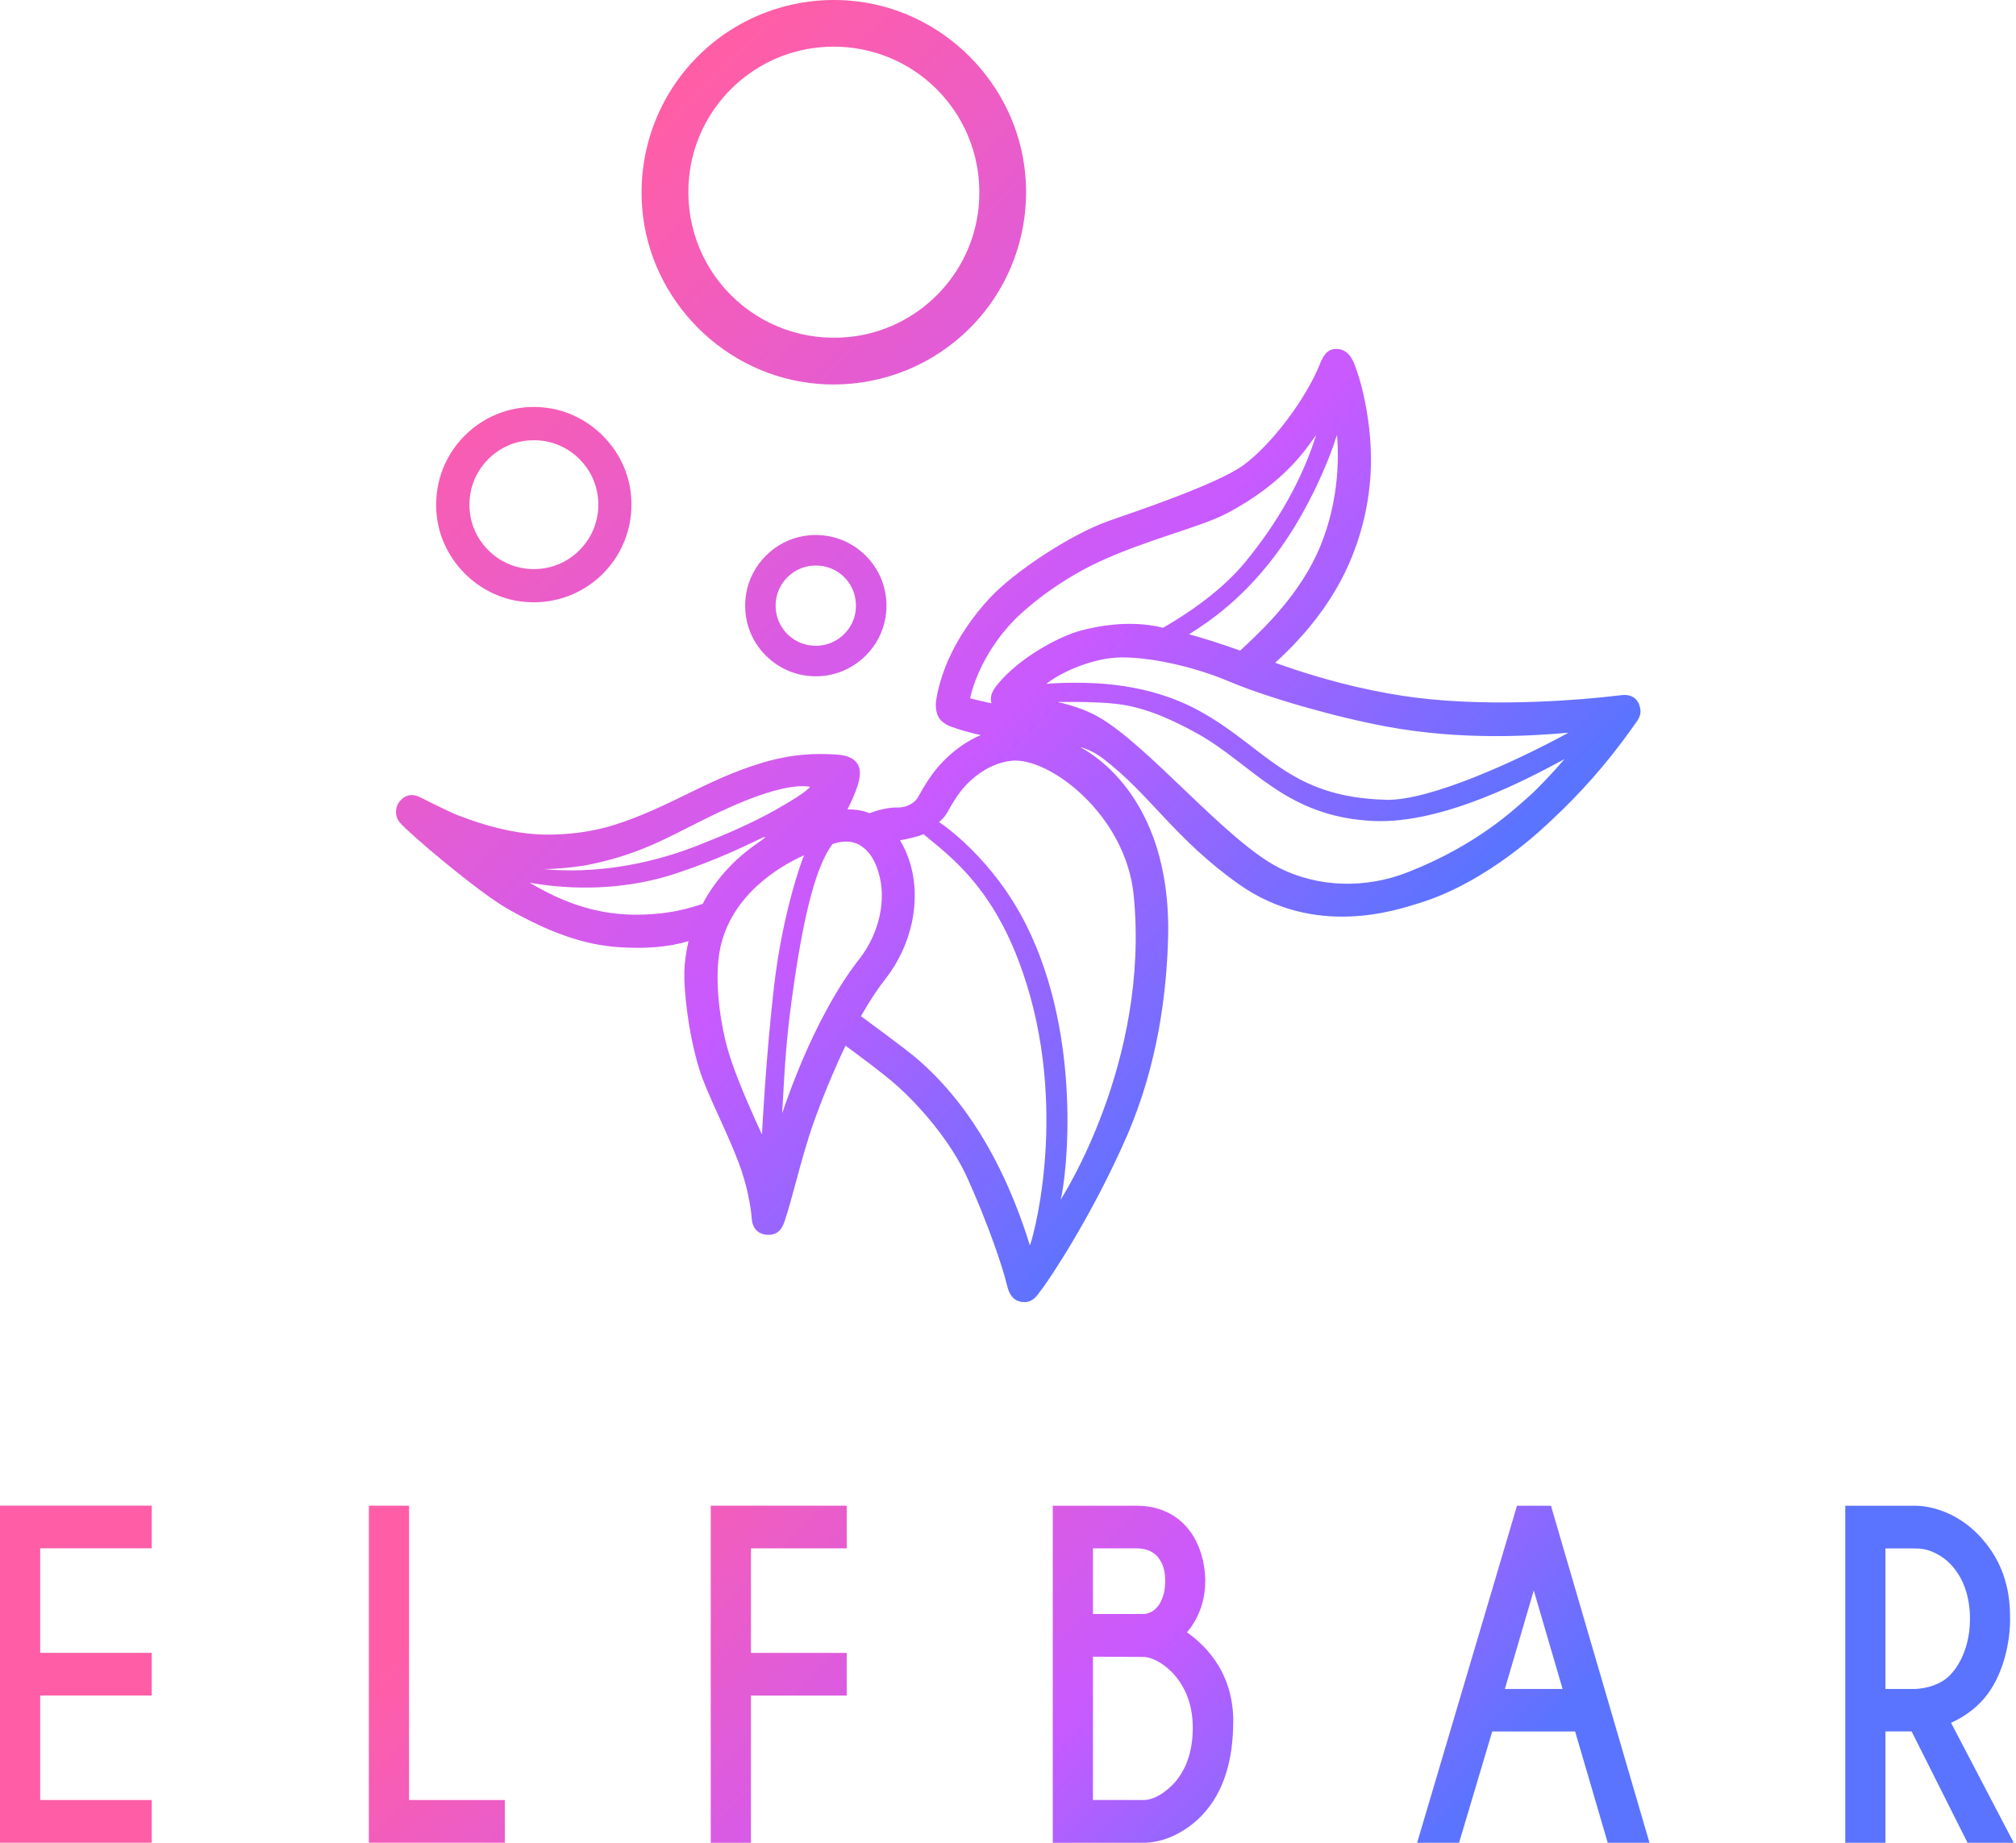
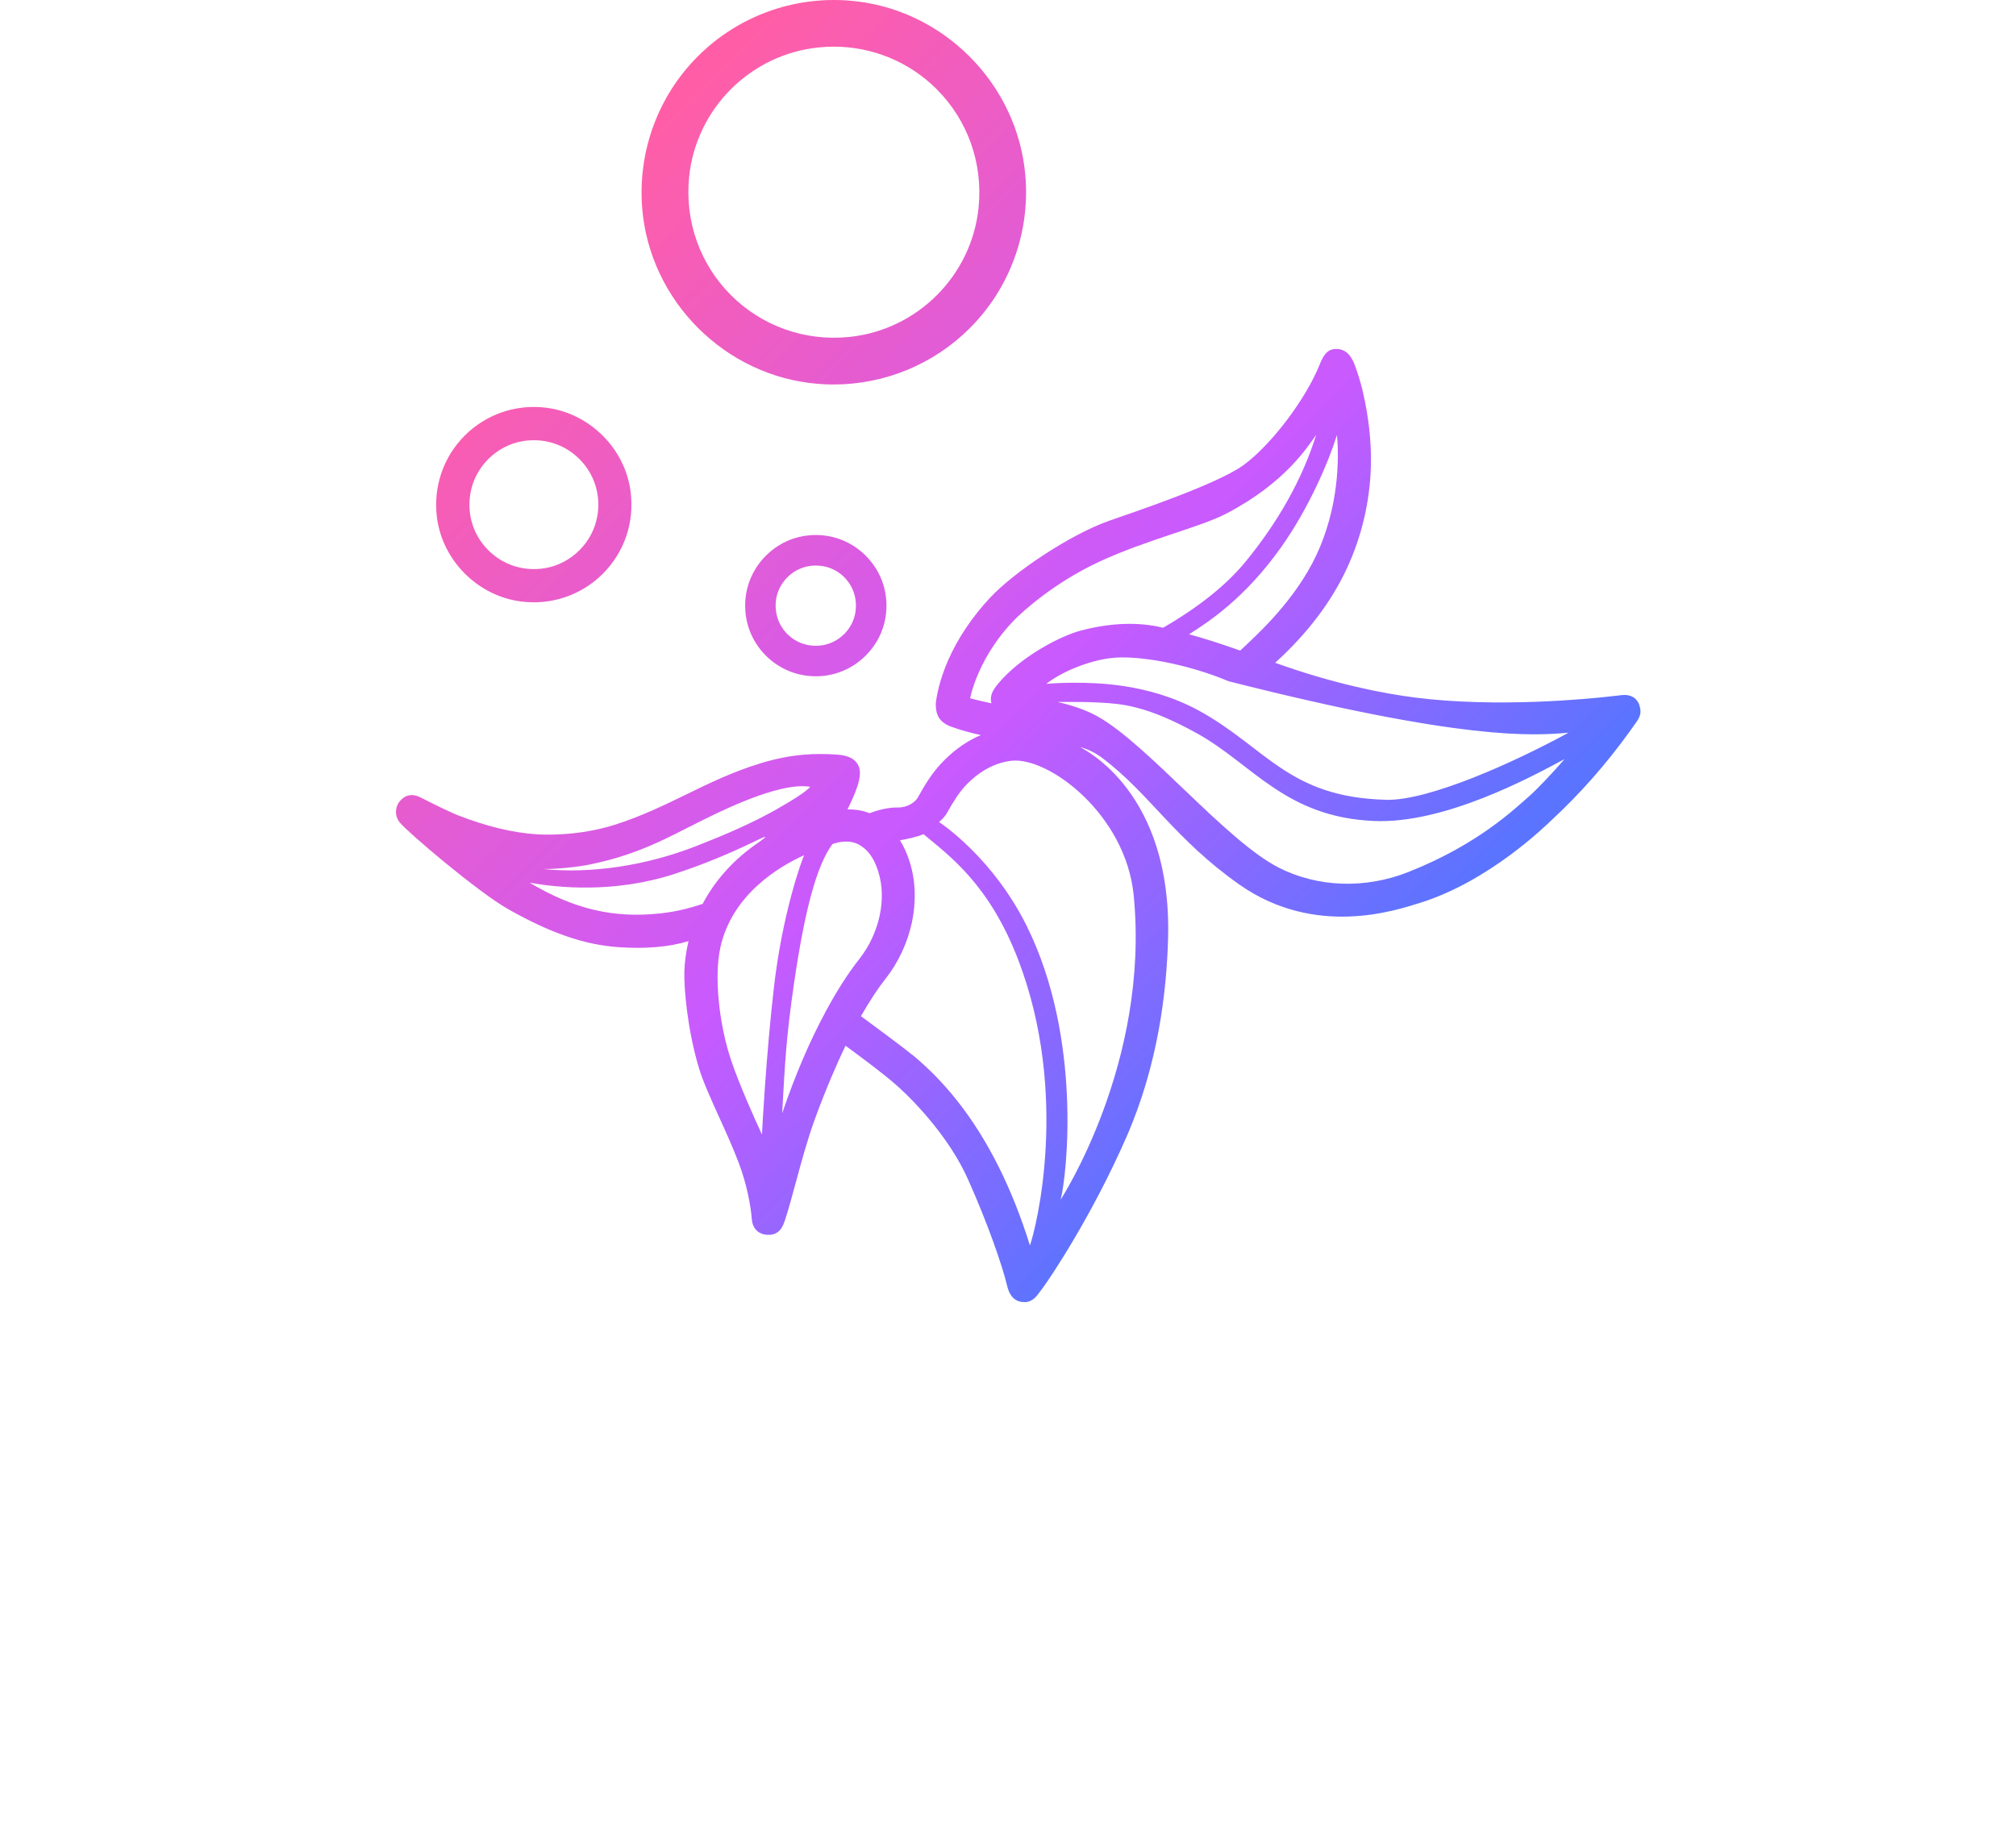
<svg xmlns="http://www.w3.org/2000/svg" version="1.1" viewBox="0 0 420 384" height="384px" width="420px">
  <title>elfbar_logo2</title>
  <defs>
    <linearGradient id="linearGradient-1" y2="81.098%" x2="71.882%" y1="18.963%" x1="12.509%">
      <stop offset="0%" stop-color="#FF5EA7" />
      <stop offset="60%" stop-color="#C85AFF" />
      <stop offset="100%" stop-color="#5A74FF" />
    </linearGradient>
    <linearGradient id="linearGradient-2" y2="55.021%" x2="78.384%" y1="45.247%" x1="20.015%">
      <stop offset="0%" stop-color="#FF5EA7" />
      <stop offset="60%" stop-color="#C85AFF" />
      <stop offset="100%" stop-color="#5A74FF" />
    </linearGradient>
  </defs>
  <g fill-rule="evenodd" fill="none" stroke-width="1" stroke="none" id="elfbar_logo2">
    <g id="形状" fill-rule="nonzero" transform="translate(-0, 0)">
-       <path fill="url(#linearGradient-1)" d="M341.582,147.018 L341.582,147.018 C341.011,145.41 339.728,144.658 337.939,144.84 L335.035,145.164 C331.327,145.579 311.97,147.562 294.714,145.345 C288.336,144.528 278.132,142.597 265.66,138.111 C272.363,132.03 277.406,125.379 280.661,118.314 C283.707,111.715 285.419,104.39 285.6,97.142 C285.73,92.099 285.146,86.77 283.85,81.312 C283.435,79.562 282.8,77.527 282.216,75.997 C281.361,73.767 280.155,72.73 278.392,72.717 L278.379,72.717 C276.59,72.717 275.747,73.909 274.93,75.971 C272.078,83.089 265.051,92.436 259.243,96.792 C253.785,100.889 235.841,106.84 231.083,108.512 C223.149,111.3 211.351,119.092 206.243,124.576 C202.509,128.582 199.501,133.081 197.531,137.579 C196.208,140.652 195.379,143.478 194.99,146.214 C194.99,146.227 194.756,147.99 195.521,149.416 C196.195,150.648 197.673,151.257 198.114,151.413 C200.124,152.152 202.133,152.67 204.35,153.189 C203.922,153.357 203.52,153.539 203.157,153.72 C200.642,154.965 198.27,156.767 196.092,159.075 C194.004,161.305 192.474,163.911 191.217,166.179 C190.932,166.685 190.426,167.165 189.778,167.541 C188.948,168.033 187.963,168.293 187.094,168.267 C185.824,168.241 183.814,168.448 181.156,169.46 C179.938,168.941 178.343,168.656 176.567,168.656 C178.071,165.557 179.795,161.849 178.913,159.71 C178.278,158.18 176.8,157.389 174.259,157.234 C170.032,156.975 165.21,157.013 158.598,159.01 C152.751,160.773 147.785,163.198 142.975,165.544 C138.424,167.761 133.718,170.056 128.234,171.819 C120.416,174.321 113.052,173.945 111.652,173.842 C106.674,173.492 101.397,172.208 95.498,169.926 C93.735,169.252 89.055,166.918 87.823,166.27 C85.904,165.259 84.362,165.557 83.13,167.165 C82.521,167.969 82.015,169.823 83.285,171.391 C84.906,173.401 99.53,185.86 105.87,189.451 C114.686,194.443 121.778,196.88 128.831,197.373 C134.457,197.762 139.371,197.347 143.442,196.115 C142.91,198.397 142.625,200.51 142.573,202.52 C142.482,206.072 143.234,214.655 145.607,222.55 C146.463,225.389 148.096,228.981 149.82,232.792 C151.247,235.943 152.725,239.197 153.917,242.347 C155.603,246.807 156.42,251.319 156.627,254.054 C156.796,256.323 158.364,257.231 159.764,257.309 C161.657,257.425 162.772,256.57 163.472,254.456 C164.25,252.11 165.015,249.296 165.819,246.315 C166.934,242.192 168.192,237.524 169.773,233.181 C172.068,226.854 174.57,221.176 176.152,217.909 C178.084,219.322 184.086,223.73 186.99,226.336 C191.295,230.212 197.997,237.55 201.641,245.692 C205.867,255.131 208.849,263.882 209.769,267.732 C210.003,268.705 210.547,270.973 212.842,271.298 C213.049,271.323 213.244,271.336 213.425,271.336 C215.072,271.336 215.902,270.209 216.77,269.016 C216.926,268.808 217.082,268.601 217.237,268.38 C218.521,266.708 227.453,253.51 234.739,236.785 C241.3,221.72 243.05,206.629 243.348,195.506 C244.178,165.194 226.118,156.326 225.042,155.691 C226.753,156.132 228.348,156.962 229.774,158.051 C239.562,165.479 244.774,174.879 258.206,184.33 C274.049,195.454 290.89,189.659 295.622,188.207 C310.142,183.76 321.927,172.13 323.25,170.899 C329.123,165.453 334.555,159.308 339.391,152.605 L341.037,150.285 C341.815,149.144 341.958,148.197 341.543,147.018 L341.582,147.018 Z M150.041,197.567 C152.439,186.469 162.202,180.622 167.517,178.211 C166.882,179.676 162.954,190.631 161.216,205.89 C159.583,220.191 158.818,234.931 158.74,236.409 C157.094,232.857 154.021,226.012 152.336,220.994 C149.743,213.306 148.783,203.453 150.054,197.567 L150.041,197.567 Z M161.696,168.695 C156.653,171.547 151.104,173.932 145.153,176.266 C134.496,180.441 123.074,182.1 113.143,181.089 C115.697,181.141 120.274,180.674 122.776,180.168 C133.316,178.042 139.578,174.257 145.814,171.197 C148.226,170.017 162.072,162.77 168.788,163.963 C167.997,164.935 165.132,166.75 161.696,168.695 L161.696,168.695 Z M140.551,182.1 C146.203,180.259 151.817,177.964 157.133,175.371 C161.009,173.479 159.298,174.658 157.016,176.266 C152.517,179.507 148.835,183.682 146.385,188.349 C143.312,189.386 140.421,190.035 137.582,190.333 L137.582,190.333 C127.91,191.396 119.587,189.464 110.33,183.928 C116.099,184.978 127.949,186.21 140.564,182.1 L140.551,182.1 Z M184.488,203.972 C187.172,200.536 189.065,196.465 189.985,192.2 C190.893,187.895 190.75,183.565 189.544,179.676 C189.026,177.99 188.339,176.461 187.496,175.099 C188.831,174.879 191.022,174.412 192.397,173.829 C197.596,178.185 206.074,184.162 212.155,200.069 C222.838,228.047 215.876,255.96 214.566,259.513 C212.712,253.588 210.612,248.285 208.175,243.372 C205.53,238.043 202.522,233.259 199.229,229.149 C196.558,225.791 193.589,222.732 190.387,220.061 C188.326,218.363 181.273,213.151 179.367,211.751 C181.208,208.535 182.842,206.046 184.475,203.972 L184.488,203.972 Z M183.269,190.774 C182.582,194.015 181.13,197.126 179.095,199.745 C176.657,202.844 174.337,206.474 172.003,210.817 C168.671,217.001 165.689,223.963 162.954,231.976 C163.524,221.798 163.745,216.353 165.443,204.776 C167.712,189.309 170.188,180.285 173.429,175.89 C174.778,175.41 177.254,174.866 179.302,176.227 C181.532,177.627 182.479,180.026 182.997,181.711 C183.853,184.473 183.944,187.61 183.269,190.774 L183.269,190.774 Z M258.387,135.57 C254.2,134.092 250.829,133.016 247.73,132.173 C251.879,129.528 259.347,124.653 266.827,114.139 C272.7,105.893 276.823,96.144 278.534,90.647 C279.17,97.557 278.353,108.046 273.336,117.484 C268.642,126.326 261.226,132.873 258.374,135.57 L258.387,135.57 Z M259.295,117.277 C255.379,121.996 249.675,126.546 242.311,130.812 C242.272,130.812 242.233,130.799 242.194,130.786 C237.177,129.567 231.472,129.762 225.236,131.382 C221.075,132.458 212.686,136.737 207.902,142.519 C206.788,143.867 206.165,145.008 206.541,146.512 C206.541,146.512 206.541,146.538 206.541,146.551 C205.128,146.279 202.198,145.54 202.198,145.54 C202.146,145.527 202.107,145.462 202.12,145.41 C202.483,143.815 203.041,142.143 203.832,140.302 C205.582,136.283 208.123,132.497 211.196,129.321 C213.205,127.233 219.791,121.373 228.763,117.173 C238.836,112.454 249.895,109.926 255.418,107.06 C267.825,100.604 272.441,93.045 274.204,90.621 C271.313,99.839 266.296,108.785 259.295,117.289 L259.295,117.277 Z M229.229,146.408 C233.715,146.668 238.875,146.992 249.454,152.865 C260.941,159.243 267.8,170.302 286.274,171.08 C300.899,171.702 318.855,162.005 325.946,158.18 C323.302,161.253 320.112,164.572 318.647,165.855 C315.562,168.539 307.977,175.955 293.379,181.724 C284.524,185.225 274.632,184.965 266.464,180.83 C255.379,175.203 239.16,155.146 228.659,149.286 C225.859,147.731 222.63,146.784 220.271,146.279 C222.073,146.305 225.236,146.188 229.229,146.408 L229.229,146.408 Z M288.712,166.659 C268.37,166.128 263.78,155.743 249.766,148.081 C239.212,142.311 227.998,142.273 223.732,142.273 C221.645,142.273 219.7,142.363 217.976,142.506 C221.139,140.017 226.624,137.748 231.265,137.151 C237.086,136.399 247.691,138.461 255.963,141.961 C263.988,145.358 278.184,149.429 288.984,151.426 C304.775,154.343 319.373,153.331 326.763,152.683 C315.601,158.79 297.683,166.906 288.712,166.672 L288.712,166.659 Z M213.944,193.042 C206.917,178.82 196.156,171.625 195.625,171.301 C196.131,170.873 196.869,170.173 197.233,169.485 C198.555,167.139 199.722,165.259 201.122,163.742 C201.965,162.848 205.491,159.114 210.703,158.53 C218.43,157.662 234.532,169.654 236.192,186.612 C239.588,221.448 221.062,249.815 220.971,249.984 C222.28,244.862 225.483,216.379 213.944,193.042 Z M213.633,36.791 C212.09,17.409 196.325,1.644 176.943,0.127 C165.171,-0.806 153.684,3.433 145.387,11.731 C137.089,20.028 132.863,31.541 133.783,43.3 C135.313,62.682 151.078,78.46 170.46,79.99 C171.523,80.081 172.6,80.12 173.663,80.12 C184.294,80.12 194.497,75.932 202.042,68.386 C210.353,60.076 214.579,48.563 213.633,36.791 Z M203.883,43.144 C202.483,57.418 191.1,68.814 176.826,70.227 C167.686,71.135 158.74,67.959 152.284,61.502 C145.827,55.046 142.651,46.1 143.559,36.947 C144.972,22.673 156.355,11.29 170.629,9.877 C171.653,9.773 172.677,9.721 173.689,9.721 C181.74,9.721 189.428,12.871 195.145,18.589 C201.602,25.045 204.778,33.978 203.883,43.131 L203.883,43.144 Z M113.843,84.968 C107.504,84.165 101.306,86.291 96.821,90.764 C92.348,95.249 90.235,101.447 91.025,107.799 C92.166,116.823 99.543,124.2 108.567,125.341 C109.448,125.457 110.33,125.509 111.199,125.509 C116.605,125.509 121.739,123.409 125.602,119.545 C130.088,115.06 132.188,108.849 131.385,102.497 C130.244,93.473 122.854,86.109 113.83,84.968 L113.843,84.968 Z M124.461,107.436 C123.554,112.985 119.055,117.484 113.506,118.404 C109.124,119.118 104.833,117.756 101.734,114.658 C98.636,111.559 97.261,107.268 97.987,102.886 C98.895,97.337 103.407,92.825 108.943,91.917 C109.708,91.788 110.473,91.736 111.237,91.736 C114.803,91.736 118.161,93.11 120.715,95.664 C123.813,98.763 125.187,103.054 124.461,107.449 L124.461,107.436 Z M167.478,111.689 C161.398,112.687 156.458,117.627 155.447,123.707 C154.656,128.504 156.147,133.21 159.544,136.607 C162.344,139.407 166.039,140.924 169.942,140.924 C170.771,140.924 171.601,140.859 172.444,140.717 C178.524,139.718 183.477,134.779 184.475,128.698 C185.266,123.901 183.762,119.195 180.365,115.799 C176.969,112.402 172.275,110.911 167.478,111.689 L167.478,111.689 Z M175.867,132.121 C173.87,134.118 171.109,134.947 168.295,134.403 C165.002,133.768 162.37,131.123 161.748,127.83 C161.216,125.016 162.059,122.268 164.056,120.284 C165.65,118.69 167.738,117.847 169.942,117.847 C170.486,117.847 171.044,117.899 171.601,118.003 C174.894,118.625 177.539,121.257 178.161,124.563 C178.693,127.376 177.863,130.138 175.867,132.134 L175.867,132.121 Z" />
-       <path fill="url(#linearGradient-2)" d="M148.07,313.757 L176.398,313.757 L176.398,322.651 L156.445,322.651 L156.445,344.432 L176.398,344.432 L176.398,353.325 L156.445,353.325 L156.445,384 L148.07,384 L148.07,313.77 L148.07,313.757 Z M0,383.987 L31.608,383.987 L31.608,375.093 L8.375,375.093 L8.375,353.312 L31.608,353.312 L31.608,344.419 L8.375,344.419 L8.375,322.638 L31.608,322.638 L31.608,313.744 L0,313.744 L0,383.974 L0,383.987 Z M85.217,313.757 L76.842,313.757 L76.842,383.987 L105.17,383.987 L105.17,375.093 L85.217,375.093 L85.217,313.757 Z M256.922,358.732 C256.922,366.951 254.848,373.408 250.764,377.894 C250.673,377.997 250.595,378.075 250.544,378.14 C250.492,378.205 245.422,384 238.136,384 L219.324,384 L219.324,313.77 L236.866,313.77 C243.815,313.77 248.936,317.958 250.569,324.997 C252.462,333.191 248.78,338.429 247.289,340.14 C250.142,342.202 256.935,347.634 256.935,358.745 L256.922,358.732 Z M242.739,329.47 C242.739,327.409 242.376,326.099 241.468,324.79 C240.483,323.39 238.901,322.651 236.866,322.651 L227.7,322.651 L227.7,336.329 L238.214,336.329 C239.601,336.329 241.014,335.356 241.753,333.904 C242.454,332.53 242.739,331.246 242.739,329.457 L242.739,329.47 Z M243.931,348.256 C242.155,346.48 239.848,345.274 238.214,345.274 C236.58,345.274 229.878,345.235 227.7,345.222 L227.7,375.093 L238.214,375.093 C241.326,375.093 244.333,372.021 245.137,370.957 L245.215,370.854 C246.019,369.791 248.495,366.537 248.495,360.093 C248.495,355.244 246.965,351.264 243.944,348.243 L243.931,348.256 Z M323.263,314.263 L343.643,384 L334.944,384 L328.15,360.806 L310.881,360.806 L303.971,384 L295.233,384 L316.041,313.77 L323.133,313.77 L323.276,314.263 L323.263,314.263 Z M319.542,331.402 L313.513,351.951 L325.544,351.951 L319.529,331.402 L319.542,331.402 Z M419.539,384 L409.906,384 L398.251,360.793 L392.806,360.793 L392.806,384 L384.43,384 L384.43,313.77 L399.184,313.77 C399.456,313.77 406.133,313.692 412.019,319.669 C418.074,325.827 418.774,332.699 418.774,337.327 C418.774,341.955 417.542,348.347 414.068,353.04 C412.253,355.504 409.569,357.604 406.47,359.004 L419.526,383.987 L419.539,384 Z M404.344,324.284 C401.725,322.664 400.079,322.664 398.341,322.664 L392.806,322.664 L392.806,351.951 L398.99,351.951 C398.99,351.951 404.137,351.899 406.794,348.464 L406.846,348.399 C406.846,348.399 410.425,344.6 410.412,337.327 C410.412,328.718 405.757,325.166 404.331,324.284 L404.344,324.284 Z" />
+       <path fill="url(#linearGradient-1)" d="M341.582,147.018 L341.582,147.018 C341.011,145.41 339.728,144.658 337.939,144.84 L335.035,145.164 C331.327,145.579 311.97,147.562 294.714,145.345 C288.336,144.528 278.132,142.597 265.66,138.111 C272.363,132.03 277.406,125.379 280.661,118.314 C283.707,111.715 285.419,104.39 285.6,97.142 C285.73,92.099 285.146,86.77 283.85,81.312 C283.435,79.562 282.8,77.527 282.216,75.997 C281.361,73.767 280.155,72.73 278.392,72.717 L278.379,72.717 C276.59,72.717 275.747,73.909 274.93,75.971 C272.078,83.089 265.051,92.436 259.243,96.792 C253.785,100.889 235.841,106.84 231.083,108.512 C223.149,111.3 211.351,119.092 206.243,124.576 C202.509,128.582 199.501,133.081 197.531,137.579 C196.208,140.652 195.379,143.478 194.99,146.214 C194.99,146.227 194.756,147.99 195.521,149.416 C196.195,150.648 197.673,151.257 198.114,151.413 C200.124,152.152 202.133,152.67 204.35,153.189 C203.922,153.357 203.52,153.539 203.157,153.72 C200.642,154.965 198.27,156.767 196.092,159.075 C194.004,161.305 192.474,163.911 191.217,166.179 C190.932,166.685 190.426,167.165 189.778,167.541 C188.948,168.033 187.963,168.293 187.094,168.267 C185.824,168.241 183.814,168.448 181.156,169.46 C179.938,168.941 178.343,168.656 176.567,168.656 C178.071,165.557 179.795,161.849 178.913,159.71 C178.278,158.18 176.8,157.389 174.259,157.234 C170.032,156.975 165.21,157.013 158.598,159.01 C152.751,160.773 147.785,163.198 142.975,165.544 C138.424,167.761 133.718,170.056 128.234,171.819 C120.416,174.321 113.052,173.945 111.652,173.842 C106.674,173.492 101.397,172.208 95.498,169.926 C93.735,169.252 89.055,166.918 87.823,166.27 C85.904,165.259 84.362,165.557 83.13,167.165 C82.521,167.969 82.015,169.823 83.285,171.391 C84.906,173.401 99.53,185.86 105.87,189.451 C114.686,194.443 121.778,196.88 128.831,197.373 C134.457,197.762 139.371,197.347 143.442,196.115 C142.91,198.397 142.625,200.51 142.573,202.52 C142.482,206.072 143.234,214.655 145.607,222.55 C146.463,225.389 148.096,228.981 149.82,232.792 C151.247,235.943 152.725,239.197 153.917,242.347 C155.603,246.807 156.42,251.319 156.627,254.054 C156.796,256.323 158.364,257.231 159.764,257.309 C161.657,257.425 162.772,256.57 163.472,254.456 C164.25,252.11 165.015,249.296 165.819,246.315 C166.934,242.192 168.192,237.524 169.773,233.181 C172.068,226.854 174.57,221.176 176.152,217.909 C178.084,219.322 184.086,223.73 186.99,226.336 C191.295,230.212 197.997,237.55 201.641,245.692 C205.867,255.131 208.849,263.882 209.769,267.732 C210.003,268.705 210.547,270.973 212.842,271.298 C213.049,271.323 213.244,271.336 213.425,271.336 C215.072,271.336 215.902,270.209 216.77,269.016 C216.926,268.808 217.082,268.601 217.237,268.38 C218.521,266.708 227.453,253.51 234.739,236.785 C241.3,221.72 243.05,206.629 243.348,195.506 C244.178,165.194 226.118,156.326 225.042,155.691 C226.753,156.132 228.348,156.962 229.774,158.051 C239.562,165.479 244.774,174.879 258.206,184.33 C274.049,195.454 290.89,189.659 295.622,188.207 C310.142,183.76 321.927,172.13 323.25,170.899 C329.123,165.453 334.555,159.308 339.391,152.605 L341.037,150.285 C341.815,149.144 341.958,148.197 341.543,147.018 L341.582,147.018 Z M150.041,197.567 C152.439,186.469 162.202,180.622 167.517,178.211 C166.882,179.676 162.954,190.631 161.216,205.89 C159.583,220.191 158.818,234.931 158.74,236.409 C157.094,232.857 154.021,226.012 152.336,220.994 C149.743,213.306 148.783,203.453 150.054,197.567 L150.041,197.567 Z M161.696,168.695 C156.653,171.547 151.104,173.932 145.153,176.266 C134.496,180.441 123.074,182.1 113.143,181.089 C115.697,181.141 120.274,180.674 122.776,180.168 C133.316,178.042 139.578,174.257 145.814,171.197 C148.226,170.017 162.072,162.77 168.788,163.963 C167.997,164.935 165.132,166.75 161.696,168.695 L161.696,168.695 Z M140.551,182.1 C146.203,180.259 151.817,177.964 157.133,175.371 C161.009,173.479 159.298,174.658 157.016,176.266 C152.517,179.507 148.835,183.682 146.385,188.349 C143.312,189.386 140.421,190.035 137.582,190.333 L137.582,190.333 C127.91,191.396 119.587,189.464 110.33,183.928 C116.099,184.978 127.949,186.21 140.564,182.1 L140.551,182.1 Z M184.488,203.972 C187.172,200.536 189.065,196.465 189.985,192.2 C190.893,187.895 190.75,183.565 189.544,179.676 C189.026,177.99 188.339,176.461 187.496,175.099 C188.831,174.879 191.022,174.412 192.397,173.829 C197.596,178.185 206.074,184.162 212.155,200.069 C222.838,228.047 215.876,255.96 214.566,259.513 C212.712,253.588 210.612,248.285 208.175,243.372 C205.53,238.043 202.522,233.259 199.229,229.149 C196.558,225.791 193.589,222.732 190.387,220.061 C188.326,218.363 181.273,213.151 179.367,211.751 C181.208,208.535 182.842,206.046 184.475,203.972 L184.488,203.972 Z M183.269,190.774 C182.582,194.015 181.13,197.126 179.095,199.745 C176.657,202.844 174.337,206.474 172.003,210.817 C168.671,217.001 165.689,223.963 162.954,231.976 C163.524,221.798 163.745,216.353 165.443,204.776 C167.712,189.309 170.188,180.285 173.429,175.89 C174.778,175.41 177.254,174.866 179.302,176.227 C181.532,177.627 182.479,180.026 182.997,181.711 C183.853,184.473 183.944,187.61 183.269,190.774 L183.269,190.774 Z M258.387,135.57 C254.2,134.092 250.829,133.016 247.73,132.173 C251.879,129.528 259.347,124.653 266.827,114.139 C272.7,105.893 276.823,96.144 278.534,90.647 C279.17,97.557 278.353,108.046 273.336,117.484 C268.642,126.326 261.226,132.873 258.374,135.57 L258.387,135.57 Z M259.295,117.277 C255.379,121.996 249.675,126.546 242.311,130.812 C242.272,130.812 242.233,130.799 242.194,130.786 C237.177,129.567 231.472,129.762 225.236,131.382 C221.075,132.458 212.686,136.737 207.902,142.519 C206.788,143.867 206.165,145.008 206.541,146.512 C206.541,146.512 206.541,146.538 206.541,146.551 C205.128,146.279 202.198,145.54 202.198,145.54 C202.146,145.527 202.107,145.462 202.12,145.41 C202.483,143.815 203.041,142.143 203.832,140.302 C205.582,136.283 208.123,132.497 211.196,129.321 C213.205,127.233 219.791,121.373 228.763,117.173 C238.836,112.454 249.895,109.926 255.418,107.06 C267.825,100.604 272.441,93.045 274.204,90.621 C271.313,99.839 266.296,108.785 259.295,117.289 L259.295,117.277 Z M229.229,146.408 C233.715,146.668 238.875,146.992 249.454,152.865 C260.941,159.243 267.8,170.302 286.274,171.08 C300.899,171.702 318.855,162.005 325.946,158.18 C323.302,161.253 320.112,164.572 318.647,165.855 C315.562,168.539 307.977,175.955 293.379,181.724 C284.524,185.225 274.632,184.965 266.464,180.83 C255.379,175.203 239.16,155.146 228.659,149.286 C225.859,147.731 222.63,146.784 220.271,146.279 C222.073,146.305 225.236,146.188 229.229,146.408 L229.229,146.408 Z M288.712,166.659 C268.37,166.128 263.78,155.743 249.766,148.081 C239.212,142.311 227.998,142.273 223.732,142.273 C221.645,142.273 219.7,142.363 217.976,142.506 C221.139,140.017 226.624,137.748 231.265,137.151 C237.086,136.399 247.691,138.461 255.963,141.961 C304.775,154.343 319.373,153.331 326.763,152.683 C315.601,158.79 297.683,166.906 288.712,166.672 L288.712,166.659 Z M213.944,193.042 C206.917,178.82 196.156,171.625 195.625,171.301 C196.131,170.873 196.869,170.173 197.233,169.485 C198.555,167.139 199.722,165.259 201.122,163.742 C201.965,162.848 205.491,159.114 210.703,158.53 C218.43,157.662 234.532,169.654 236.192,186.612 C239.588,221.448 221.062,249.815 220.971,249.984 C222.28,244.862 225.483,216.379 213.944,193.042 Z M213.633,36.791 C212.09,17.409 196.325,1.644 176.943,0.127 C165.171,-0.806 153.684,3.433 145.387,11.731 C137.089,20.028 132.863,31.541 133.783,43.3 C135.313,62.682 151.078,78.46 170.46,79.99 C171.523,80.081 172.6,80.12 173.663,80.12 C184.294,80.12 194.497,75.932 202.042,68.386 C210.353,60.076 214.579,48.563 213.633,36.791 Z M203.883,43.144 C202.483,57.418 191.1,68.814 176.826,70.227 C167.686,71.135 158.74,67.959 152.284,61.502 C145.827,55.046 142.651,46.1 143.559,36.947 C144.972,22.673 156.355,11.29 170.629,9.877 C171.653,9.773 172.677,9.721 173.689,9.721 C181.74,9.721 189.428,12.871 195.145,18.589 C201.602,25.045 204.778,33.978 203.883,43.131 L203.883,43.144 Z M113.843,84.968 C107.504,84.165 101.306,86.291 96.821,90.764 C92.348,95.249 90.235,101.447 91.025,107.799 C92.166,116.823 99.543,124.2 108.567,125.341 C109.448,125.457 110.33,125.509 111.199,125.509 C116.605,125.509 121.739,123.409 125.602,119.545 C130.088,115.06 132.188,108.849 131.385,102.497 C130.244,93.473 122.854,86.109 113.83,84.968 L113.843,84.968 Z M124.461,107.436 C123.554,112.985 119.055,117.484 113.506,118.404 C109.124,119.118 104.833,117.756 101.734,114.658 C98.636,111.559 97.261,107.268 97.987,102.886 C98.895,97.337 103.407,92.825 108.943,91.917 C109.708,91.788 110.473,91.736 111.237,91.736 C114.803,91.736 118.161,93.11 120.715,95.664 C123.813,98.763 125.187,103.054 124.461,107.449 L124.461,107.436 Z M167.478,111.689 C161.398,112.687 156.458,117.627 155.447,123.707 C154.656,128.504 156.147,133.21 159.544,136.607 C162.344,139.407 166.039,140.924 169.942,140.924 C170.771,140.924 171.601,140.859 172.444,140.717 C178.524,139.718 183.477,134.779 184.475,128.698 C185.266,123.901 183.762,119.195 180.365,115.799 C176.969,112.402 172.275,110.911 167.478,111.689 L167.478,111.689 Z M175.867,132.121 C173.87,134.118 171.109,134.947 168.295,134.403 C165.002,133.768 162.37,131.123 161.748,127.83 C161.216,125.016 162.059,122.268 164.056,120.284 C165.65,118.69 167.738,117.847 169.942,117.847 C170.486,117.847 171.044,117.899 171.601,118.003 C174.894,118.625 177.539,121.257 178.161,124.563 C178.693,127.376 177.863,130.138 175.867,132.134 L175.867,132.121 Z" />
    </g>
  </g>
</svg>